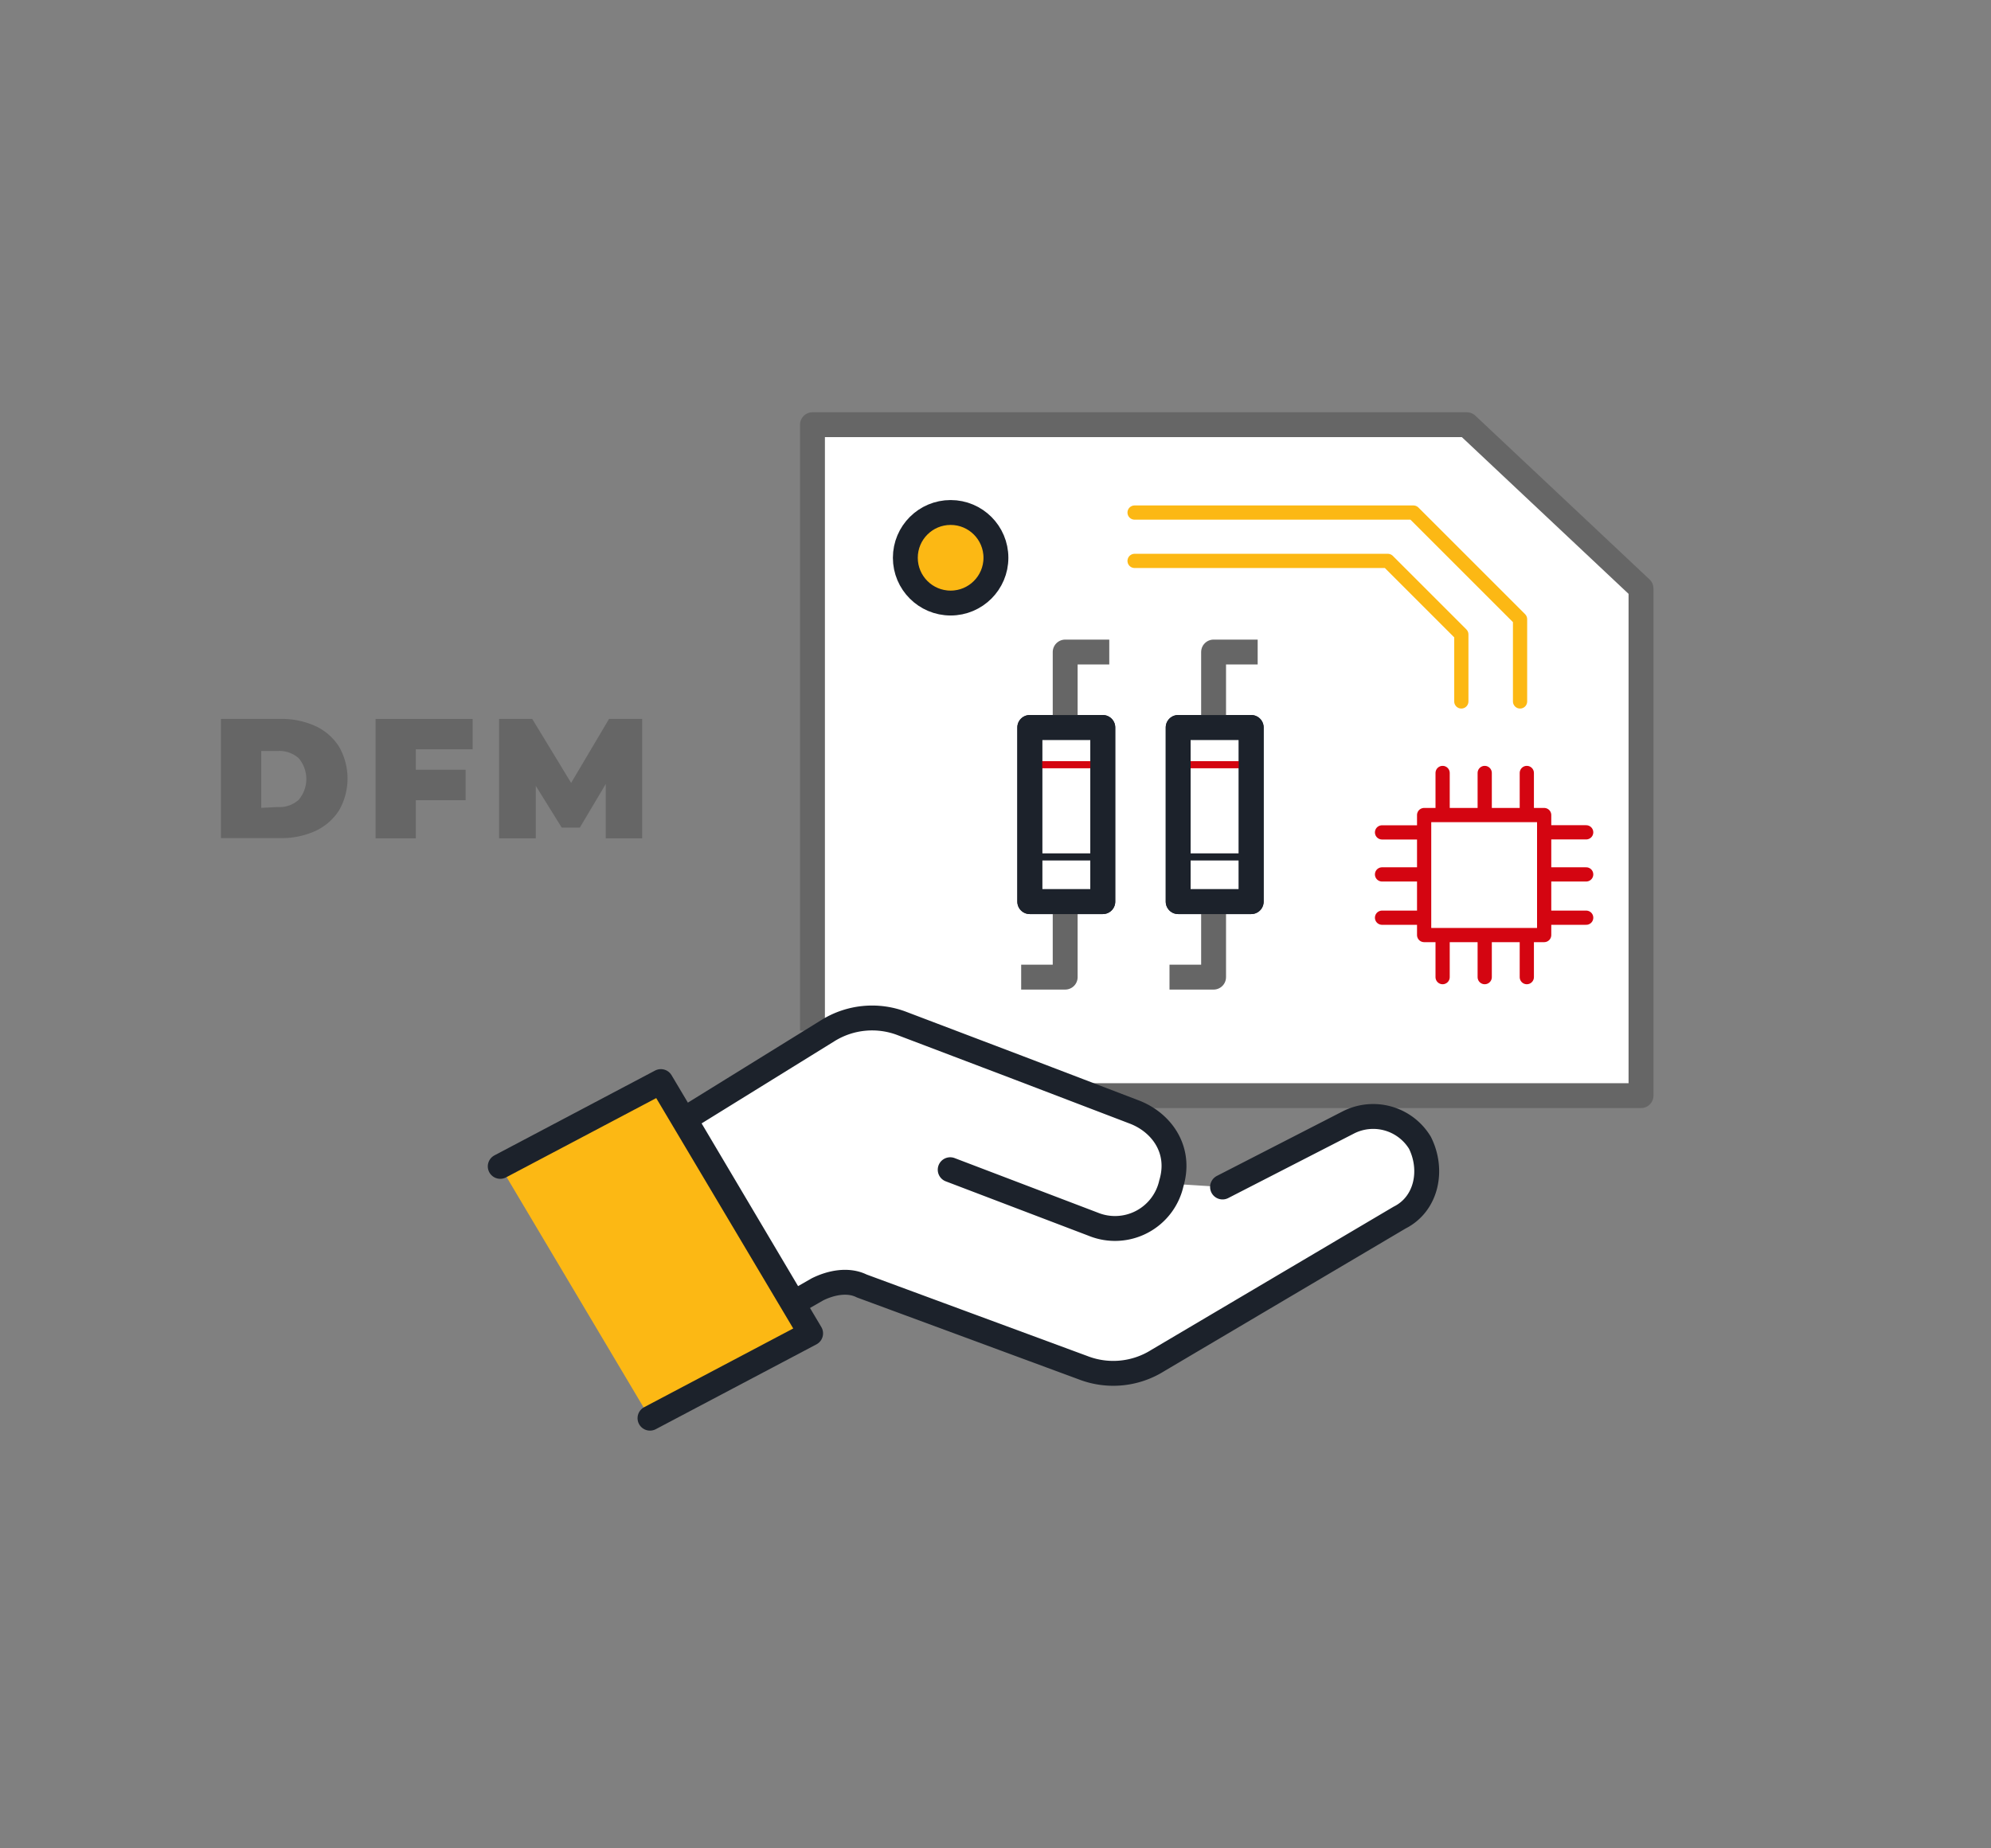
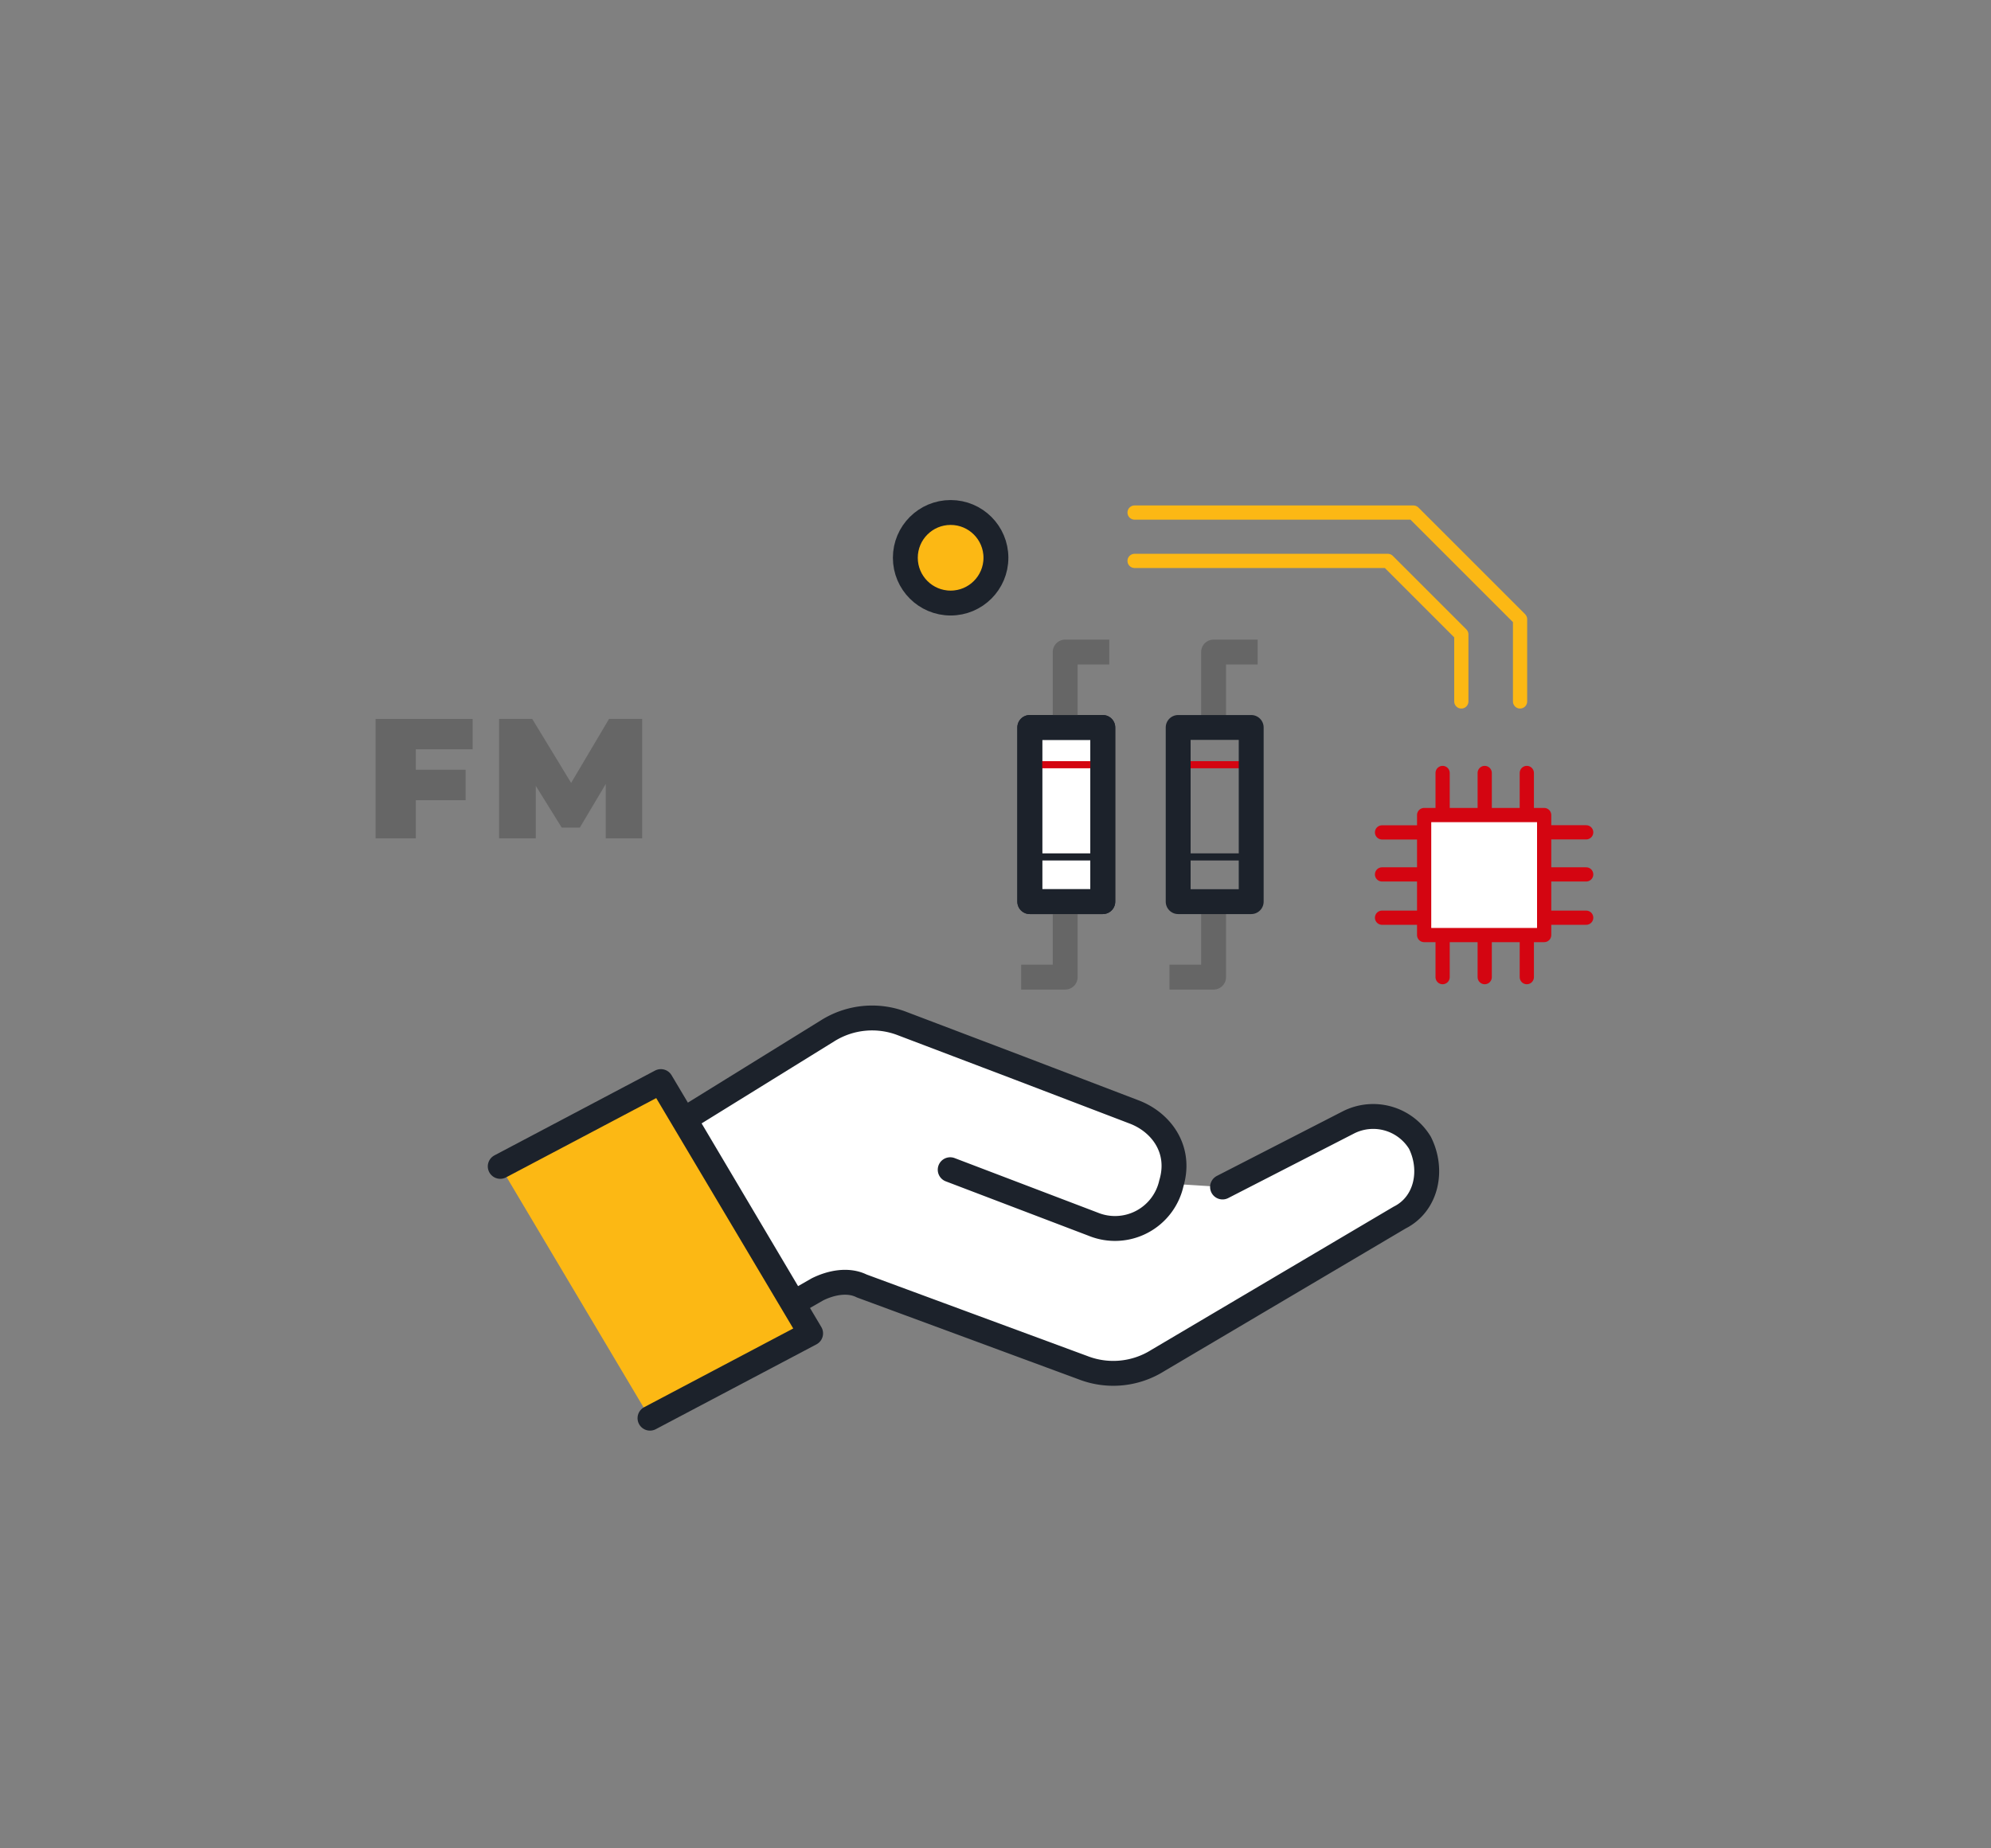
<svg xmlns="http://www.w3.org/2000/svg" viewBox="0 0 280 260">
  <rect x="0" y="0" width="280" height="260" fill="#808080" stroke="none" />
  <defs>
    <style>.cls-1,.cls-4,.cls-5{fill:#fff;}.cls-11,.cls-13,.cls-2,.cls-3,.cls-6,.cls-7,.cls-8{fill:none;}.cls-2{stroke:#666;}.cls-11,.cls-13,.cls-2,.cls-3,.cls-4,.cls-5,.cls-8{stroke-linejoin:round;}.cls-11,.cls-13,.cls-2,.cls-5,.cls-9{stroke-width:3.5px;}.cls-3,.cls-4,.cls-6{stroke:#d40511;}.cls-11,.cls-3,.cls-8{stroke-linecap:round;}.cls-3,.cls-4,.cls-8{stroke-width:2px;}.cls-11,.cls-13,.cls-5,.cls-7,.cls-9{stroke:#1c222b;}.cls-8{stroke:#fcb814;}.cls-10,.cls-9{fill:#fcb814;}.cls-12{fill:#666;}</style>
  </defs>
  <g id="Layer_10" data-name="Layer 10">
-     <polyline class="cls-1" points="153.73 154.12 230.78 154.12 230.78 82.78 206.28 59.74 114.26 59.74 114.26 144.99" />
-     <polyline class="cls-2" points="153.73 154.12 230.78 154.12 230.78 82.78 206.28 59.74 114.26 59.74 114.26 144.99" />
    <path class="cls-3" d="M202.88,114.3v-5.57m5.92,5.57v-5.57m5.92,5.57v-5.57m-11.84,23.15v5.57m5.92-5.57v5.57m5.92-5.57v5.57m2.78-20.37h5.57m0,5.92H217.5m0,6.09h5.57m-28.71-12h5.74M194.36,123h5.74m-5.74,6.09h5.74" />
    <rect class="cls-4" x="200.28" y="114.65" width="16.88" height="16.88" />
-     <rect class="cls-5" x="165.69" y="102.33" width="10.27" height="24.5" />
    <line class="cls-6" x1="165.69" y1="107.57" x2="175.96" y2="107.57" />
    <line class="cls-7" x1="165.69" y1="120.54" x2="175.96" y2="120.54" />
    <path class="cls-2" d="M170.67,101.61V91.72h6.2" />
    <path class="cls-2" d="M170.67,127.56v9.89h-6.2" />
    <rect class="cls-5" x="144.82" y="102.33" width="10.27" height="24.5" />
    <line class="cls-6" x1="144.82" y1="107.57" x2="155.09" y2="107.57" />
    <line class="cls-7" x1="144.82" y1="120.54" x2="155.09" y2="120.54" />
    <path class="cls-2" d="M149.8,101.61V91.72H156" />
    <path class="cls-2" d="M149.8,127.56v9.89h-6.19" />
    <path class="cls-8" d="M159.56,72.1h39.21l15,15V98.67" />
    <path class="cls-8" d="M159.56,78.9h35.61l10.34,10.34v9.43" />
    <circle class="cls-9" cx="133.69" cy="78.46" r="6.37" />
    <polyline class="cls-10" points="91.41 199.49 114 187.56 92.94 152.14 70.35 164.07" />
    <polyline class="cls-11" points="91.41 199.49 114 187.56 92.94 152.14 70.35 164.07" />
    <path class="cls-1" d="M133.63,164.54l20.1,7.66a8.12,8.12,0,0,0,11-5.74c1.43-4.79-1.44-8.62-5.27-10.06l-16.27-6.22L126.92,144a11.76,11.76,0,0,0-10.53,1l-20.1,12.44,15.32,25.85,3.35-1.92c1.91-.95,4.31-1.43,6.22-.48l31.11,11.49a11.76,11.76,0,0,0,10.53-1l34-20.1c3.82-1.91,4.78-6.7,2.87-10.53a7.69,7.69,0,0,0-10.05-2.87l-17.71,9.09" />
    <path class="cls-11" d="M133.63,164.54l20.1,7.66a8.12,8.12,0,0,0,11-5.74c1.43-4.79-1.44-8.62-5.27-10.06l-16.27-6.22L126.92,144a11.76,11.76,0,0,0-10.53,1l-20.1,12.44,15.32,25.85,3.35-1.92c1.91-.95,4.31-1.43,6.22-.48l31.11,11.49a11.76,11.76,0,0,0,10.53-1l34-20.1c3.82-1.91,4.78-6.7,2.87-10.53a7.69,7.69,0,0,0-10.05-2.87l-17.71,9.09" />
-     <path class="cls-12" d="M31.07,101.13h8.28a11.42,11.42,0,0,1,5,1,7.8,7.8,0,0,1,3.34,2.92,9,9,0,0,1,0,8.93,7.84,7.84,0,0,1-3.34,2.91,11.42,11.42,0,0,1-5,1H31.07Zm8,12.39a4,4,0,0,0,2.92-1,4.51,4.51,0,0,0,0-5.88,4.07,4.07,0,0,0-2.92-1H36.74v8Z" />
    <path class="cls-12" d="M58.48,105.4v2.88h7v4.28h-7v5.37H52.82v-16.8H66.47v4.27Z" />
    <path class="cls-12" d="M85.19,117.93l0-7.65-3.65,6.14H79l-3.65-5.88v7.39H70.19v-16.8h4.66l5.47,9,5.33-9h4.66l0,16.8Z" />
    <rect class="cls-13" x="165.69" y="102.33" width="10.27" height="24.5" />
    <rect class="cls-13" x="144.82" y="102.33" width="10.27" height="24.5" />
  </g>
</svg>